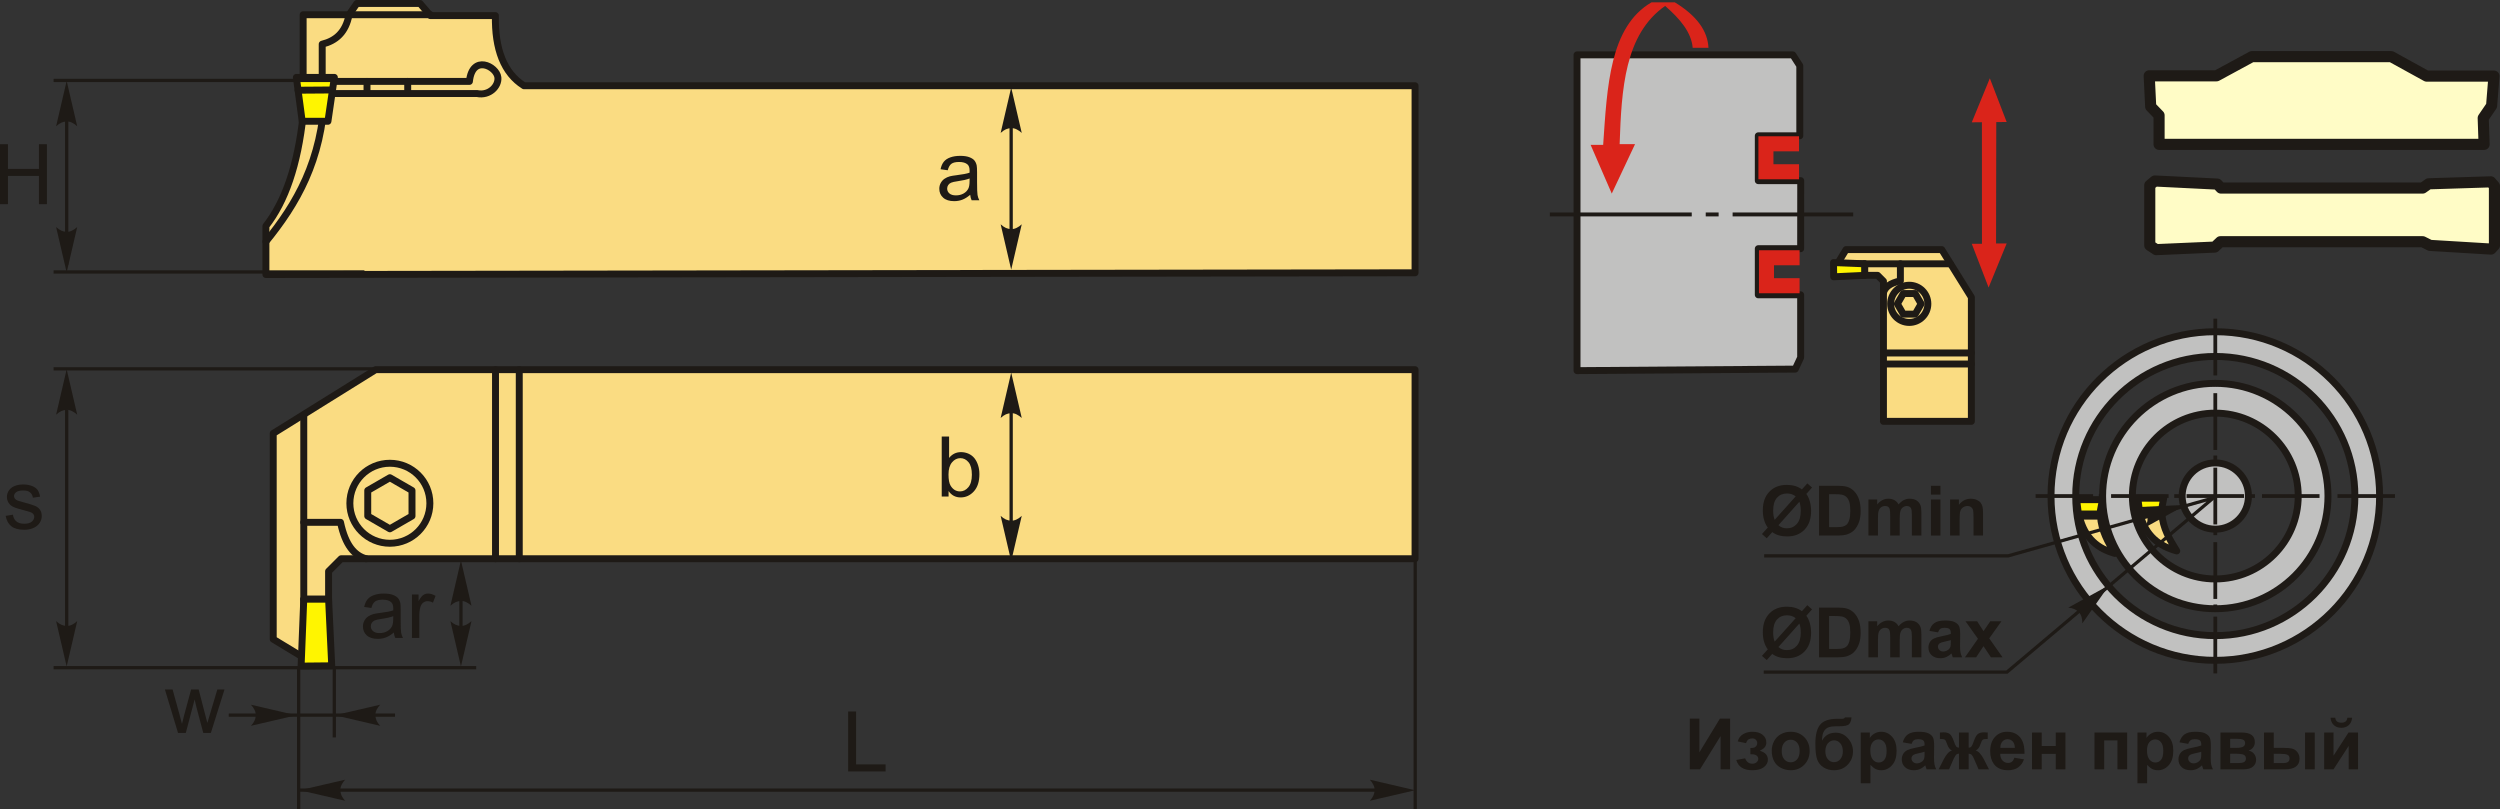
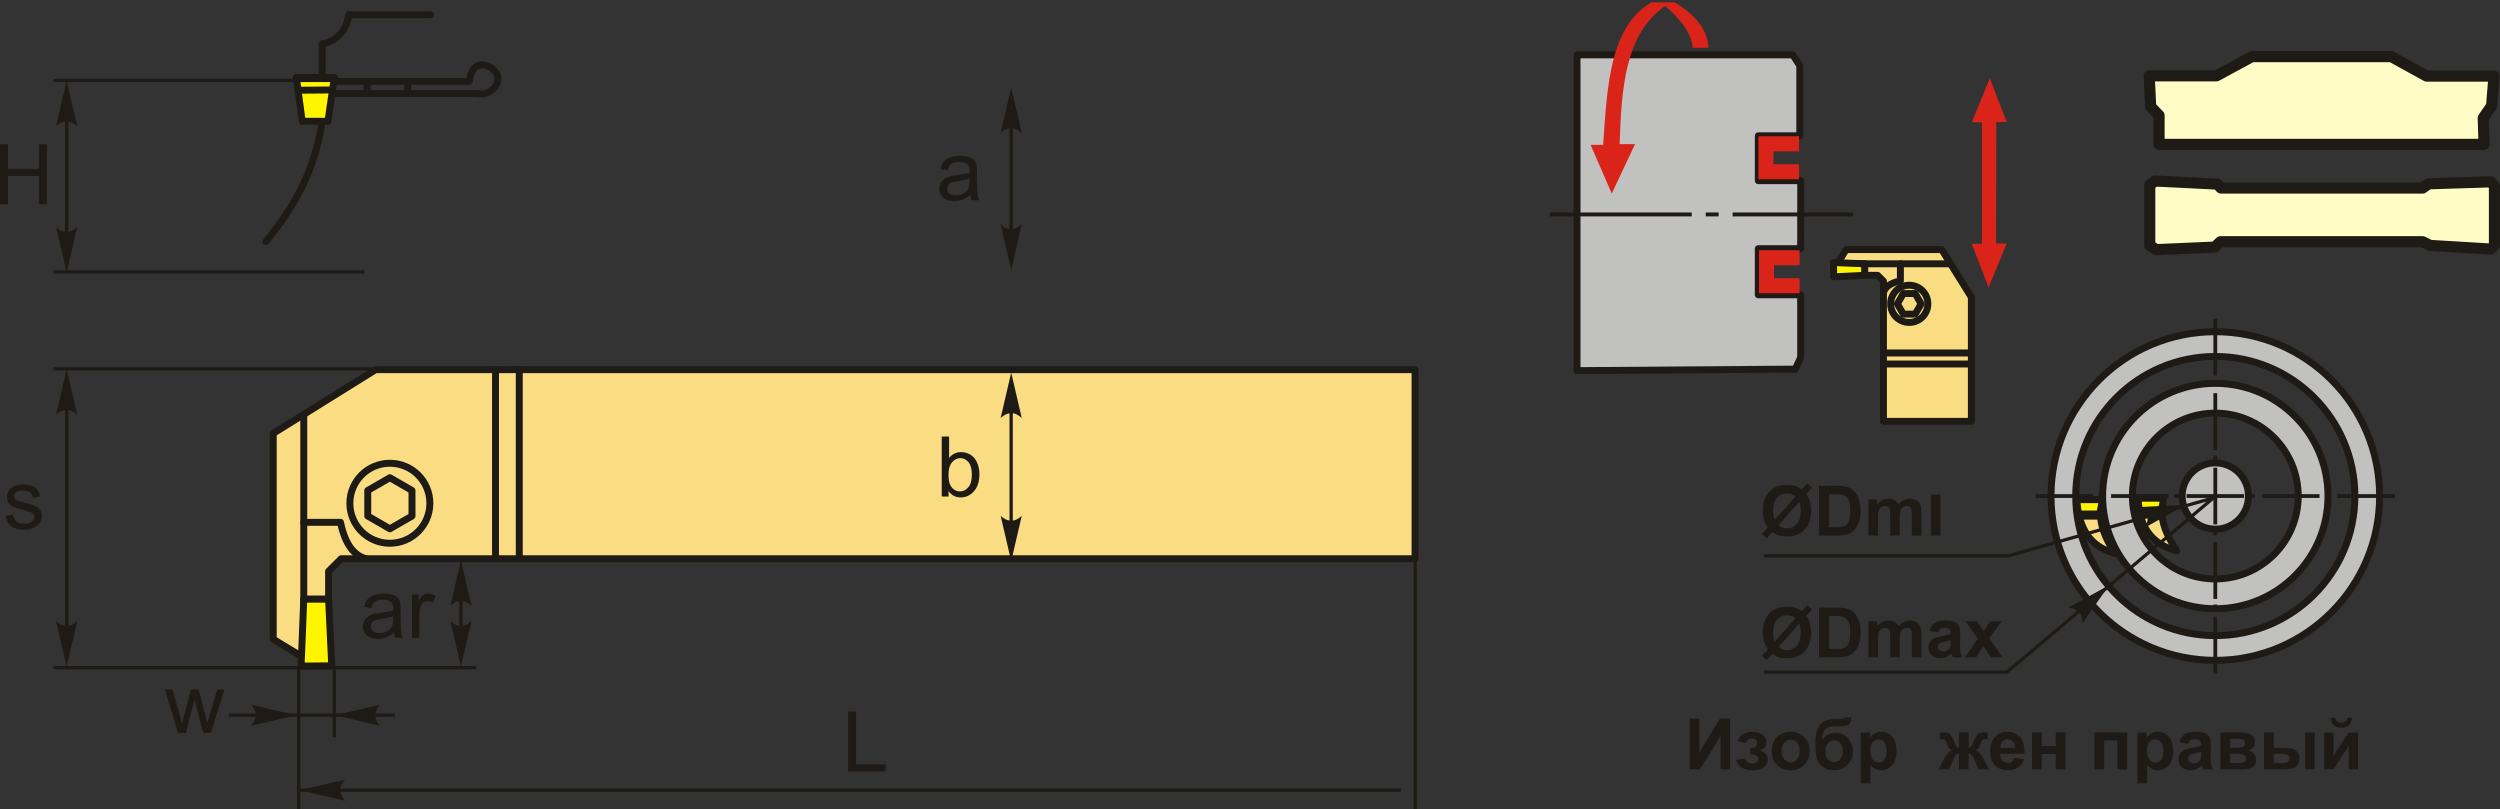
<svg xmlns="http://www.w3.org/2000/svg" width="1770.45" height="572.96" clip-rule="evenodd" fill-rule="evenodd" version="1.1" xml:space="preserve">
  <rect width="100%" height="100%" fill="#333333" stroke="none" />
  <defs>
    <style type="text/css">
   
    .str1 {stroke:#1E1A16;stroke-width:2.33;stroke-miterlimit:22.926}
    .str2 {stroke:#1E1A16;stroke-width:7.87;stroke-linecap:round;stroke-linejoin:round;stroke-miterlimit:22.926}
    .str0 {stroke:#1E1A16;stroke-width:4.92;stroke-linecap:round;stroke-linejoin:round;stroke-miterlimit:22.926}
    .fil1 {fill:none}
    .fil5 {fill:#C1C1C0}
    .fil7 {fill:#1E1A16}
    .fil9 {fill:#FFFCC6}
    .fil2 {fill:#FFF500}
    .fil0 {fill:#FADC82}
    .fil6 {fill:#DA241A}
    .fil3 {fill:#1E1A16;fill-rule:nonzero}
    .fil4 {fill:#1E1A16;fill-rule:nonzero}
    .fil8 {fill:#DA241A;fill-rule:nonzero}
   
  </style>
  </defs>
  <g class="layer">
    <title>Layer 1</title>
    <g id="Layer_x0020_1">
      <g id="_2263159770240">
        <polygon class="fil0 str0" id="svg_10" points="232.7,426.78 217.91,467.47 193.49,452.67 193.49,306.93 265.99,261.8 1002.11,261.8 1002.11,395.7 241.58,395.7 232.7,404.58 " />
        <line class="fil1 str0" id="svg_11" x1="367.73" x2="367.73" y1="261.8" y2="395.7" />
        <line class="fil1 str0" id="svg_12" x1="350.91" x2="350.91" y1="395.7" y2="261.8" />
        <line class="fil1 str0" id="svg_13" x1="215.12" x2="215.12" y1="465.78" y2="293.84" />
        <line class="fil1 str0" id="svg_14" x1="215.12" x2="232.7" y1="424.35" y2="424.35" />
        <path class="fil1 str0" d="m215.12,369.9c8.67,0 17.34,0 26.01,0c3.45,16.37 9.96,23.6 18.15,25.8" id="svg_15" />
        <circle class="fil0 str0" cx="276.1" cy="356.4" id="svg_16" r="28.33" />
        <polygon class="fil0 str0" id="svg_17" points="276.1,338.3 283.93,342.83 291.77,347.35 291.77,356.4 291.77,365.45 283.93,369.97 276.1,374.5 268.26,369.97 260.43,365.45 260.43,356.4 260.43,347.35 268.26,342.83 " />
        <polygon class="fil2 str0" id="svg_18" points="234.93,471.5 213.24,471.72 215.12,424.35 232.7,424.35 " />
      </g>
      <g id="_2263159772160">
-         <path class="fil0 str0" d="m1002.11,193.18l-813.8,1.23l0,-34.34c13.6,-17.36 22.59,-43.15 26.37,-78.5l0,-71.14l32.51,0l5.52,-7.97l44.76,0l7.36,8.59l46,0c-0.44,23.74 5.96,40.65 20.24,49.67l631.04,0l0,132.46z" id="svg_19" />
        <line class="fil1 str0" id="svg_20" x1="247.19" x2="304.83" y1="10.43" y2="10.43" />
        <path class="fil1 str0" d="m247.19,10.43c-2.35,12.54 -9.4,18.49 -19.01,20.85l0,26.37l104.25,0c2.08,-19.5 19.29,-10.63 20.17,-2.81c0.68,6.02 -5.91,13.2 -14.77,11.4l-107.81,0c-1.99,47.75 -20.06,78.23 -41.71,104.87" id="svg_21" />
        <line class="fil1 str0" id="svg_22" x1="259.91" x2="259.91" y1="57.65" y2="66.24" />
        <line class="fil1 str0" id="svg_23" x1="288.73" x2="288.73" y1="57.65" y2="66.24" />
        <polygon class="fil2 str0" id="svg_24" points="236.79,54.8 232.24,85.89 214.01,85.89 209.87,54.8 " />
        <line class="fil1 str0" id="svg_25" x1="211.08" x2="235.48" y1="63.89" y2="63.71" />
      </g>
      <polygon class="fil3" id="svg_26" points="0,144.59 0,102.12 5.63,102.12 5.63,119.62 27.58,119.62 27.58,102.12 33.22,102.12 33.22,144.59 27.58,144.59 27.58,124.6 5.63,124.6 5.63,144.59 " />
      <line class="fil1 str1" id="svg_27" x1="235.11" x2="37.95" y1="56.96" y2="56.96" />
      <line class="fil1 str1" id="svg_28" x1="258.09" x2="37.95" y1="192.6" y2="192.6" />
      <line class="fil1 str1" id="svg_29" x1="47.22" x2="47.22" y1="79.64" y2="187.54" />
      <path class="fil4" d="m47.21,57.29l7.47,32.14c-2.31,-2.1 -4.87,-3.51 -7.46,-3.4c-2.76,0.12 -4.85,1 -7.49,3.4l7.48,-32.14z" id="стрелка.cdr" />
      <path class="fil4" d="m47.21,192.91l7.47,-32.14c-2.31,2.1 -4.87,3.51 -7.46,3.4c-2.76,-0.11 -4.85,-0.99 -7.49,-3.4l7.48,32.14z" id="стрелка.cdr_0" />
      <path class="fil3" d="m687.08,137.95c-1.94,1.65 -3.81,2.8 -5.6,3.48c-1.79,0.69 -3.71,1.02 -5.76,1.02c-3.38,0 -5.98,-0.82 -7.8,-2.47c-1.82,-1.64 -2.73,-3.74 -2.73,-6.3c0,-1.51 0.35,-2.88 1.03,-4.13c0.69,-1.24 1.59,-2.23 2.7,-2.98c1.11,-0.75 2.36,-1.33 3.75,-1.71c1.03,-0.27 2.58,-0.53 4.65,-0.78c4.21,-0.5 7.32,-1.1 9.31,-1.79c0.02,-0.71 0.03,-1.17 0.03,-1.36c0,-2.11 -0.49,-3.6 -1.48,-4.47c-1.34,-1.18 -3.32,-1.76 -5.95,-1.76c-2.46,0 -4.28,0.43 -5.45,1.29c-1.18,0.86 -2.04,2.38 -2.6,4.58l-5.1,-0.71c0.46,-2.19 1.22,-3.96 2.29,-5.3c1.07,-1.35 2.61,-2.38 4.63,-3.11c2.01,-0.72 4.35,-1.08 7,-1.08c2.63,0 4.77,0.3 6.42,0.93c1.64,0.62 2.86,1.39 3.63,2.33c0.77,0.94 1.32,2.12 1.63,3.56c0.17,0.89 0.26,2.49 0.26,4.79l0,6.92c0,4.84 0.11,7.89 0.33,9.18c0.2,1.3 0.64,2.54 1.27,3.72l-5.46,0c-0.52,-1.1 -0.86,-2.38 -1,-3.85zm-0.42,-11.57c-1.9,0.77 -4.74,1.42 -8.54,1.96c-2.16,0.3 -3.68,0.65 -4.57,1.04c-0.89,0.38 -1.57,0.94 -2.05,1.68c-0.49,0.74 -0.74,1.56 -0.74,2.47c0,1.37 0.53,2.53 1.59,3.45c1.05,0.92 2.6,1.38 4.62,1.38c2.01,0 3.8,-0.43 5.37,-1.31c1.56,-0.87 2.72,-2.07 3.45,-3.58c0.56,-1.18 0.84,-2.91 0.84,-5.19l0.03,-1.9z" id="svg_30" />
      <line class="fil1 str1" id="svg_31" x1="716.08" x2="716.08" y1="78.07" y2="183.79" />
      <path class="fil4" d="m716.11,62l7.47,32.14c-2.31,-2.1 -4.87,-3.51 -7.46,-3.4c-2.76,0.11 -4.84,0.99 -7.48,3.4l7.47,-32.14z" id="стрелка.cdr_1" />
      <path class="fil4" d="m716.11,190.98l7.47,-32.14c-2.31,2.1 -4.87,3.51 -7.46,3.41c-2.76,-0.12 -4.84,-1 -7.48,-3.41l7.47,32.14z" id="стрелка.cdr_2" />
      <path class="fil3" d="m671.77,351.62l-4.86,0l0,-42.47l5.22,0l0,15.15c2.2,-2.74 5.01,-4.12 8.43,-4.12c1.89,0 3.69,0.38 5.38,1.14c1.69,0.76 3.07,1.84 4.17,3.21c1.09,1.39 1.95,3.05 2.56,4.99c0.62,1.94 0.93,4.03 0.93,6.24c0,5.26 -1.3,9.33 -3.9,12.2c-2.61,2.88 -5.74,4.31 -9.39,4.31c-3.62,0 -6.47,-1.51 -8.54,-4.53l0,3.88zm-0.06,-15.62c0,3.68 0.51,6.34 1.51,7.98c1.64,2.67 3.85,4.02 6.65,4.02c2.28,0 4.25,-0.99 5.9,-2.97c1.66,-1.97 2.49,-4.92 2.49,-8.83c0,-4.02 -0.79,-6.97 -2.38,-8.88c-1.59,-1.91 -3.52,-2.87 -5.77,-2.87c-2.29,0 -4.25,0.99 -5.91,2.97c-1.66,1.97 -2.49,4.83 -2.49,8.58z" id="svg_32" />
      <line class="fil1 str1" id="svg_33" x1="716.08" x2="716.08" y1="277.24" y2="371.32" />
      <path class="fil4" d="m716.11,263.86l7.47,32.14c-2.31,-2.1 -4.87,-3.51 -7.46,-3.4c-2.76,0.11 -4.84,0.99 -7.48,3.4l7.47,-32.14z" id="стрелка.cdr_3" />
      <path class="fil4" d="m716.11,397.46l7.47,-32.14c-2.31,2.11 -4.87,3.51 -7.46,3.41c-2.76,-0.12 -4.84,-1 -7.48,-3.41l7.47,32.14z" id="стрелка.cdr_4" />
      <path class="fil3" d="m4.01,365.32l5.16,-0.83c0.29,2.07 1.1,3.65 2.42,4.75c1.33,1.1 3.19,1.66 5.56,1.66c2.4,0 4.18,-0.49 5.35,-1.47c1.15,-0.97 1.74,-2.11 1.74,-3.43c0,-1.17 -0.53,-2.1 -1.57,-2.77c-0.73,-0.47 -2.51,-1.05 -5.33,-1.77c-3.82,-0.96 -6.46,-1.79 -7.94,-2.5c-1.47,-0.71 -2.59,-1.68 -3.35,-2.92c-0.76,-1.24 -1.15,-2.61 -1.15,-4.11c0,-1.38 0.32,-2.64 0.94,-3.81c0.63,-1.17 1.48,-2.14 2.56,-2.91c0.81,-0.59 1.92,-1.09 3.31,-1.51c1.4,-0.41 2.9,-0.62 4.5,-0.62c2.41,0 4.53,0.34 6.34,1.05c1.83,0.69 3.18,1.64 4.05,2.82c0.86,1.2 1.46,2.79 1.79,4.79l-5.1,0.71c-0.23,-1.6 -0.9,-2.86 -2.01,-3.76c-1.11,-0.9 -2.67,-1.34 -4.7,-1.34c-2.38,0 -4.09,0.39 -5.11,1.19c-1.01,0.79 -1.53,1.72 -1.53,2.77c0,0.68 0.21,1.29 0.63,1.83c0.43,0.56 1.09,1.02 2,1.39c0.53,0.19 2.05,0.64 4.6,1.33c3.67,0.98 6.25,1.79 7.71,2.41c1.46,0.62 2.61,1.54 3.44,2.73c0.84,1.2 1.25,2.68 1.25,4.46c0,1.73 -0.5,3.36 -1.52,4.89c-1.02,1.53 -2.48,2.72 -4.39,3.56c-1.92,0.84 -4.08,1.26 -6.49,1.26c-4,0 -7.05,-0.83 -9.15,-2.49c-2.09,-1.66 -3.43,-4.11 -4.01,-7.36z" id="svg_34" />
      <line class="fil1 str1" id="svg_35" x1="421.47" x2="37.95" y1="261.21" y2="261.21" />
      <line class="fil1 str1" id="svg_36" x1="337.25" x2="37.95" y1="472.84" y2="472.84" />
      <line class="fil1 str1" id="svg_37" x1="47.22" x2="47.22" y1="290.06" y2="456.59" />
      <path class="fil4" d="m47.21,261.54l7.47,32.14c-2.31,-2.1 -4.87,-3.51 -7.46,-3.4c-2.76,0.11 -4.85,1 -7.49,3.4l7.48,-32.14z" id="стрелка.cdr_5" />
      <path class="fil4" d="m47.21,471.99l7.47,-32.14c-2.31,2.11 -4.87,3.51 -7.46,3.41c-2.76,-0.12 -4.85,-1 -7.49,-3.41l7.48,32.14z" id="стрелка.cdr_6" />
      <line class="fil1 str1" id="svg_38" x1="211.49" x2="211.49" y1="472.5" y2="572.96" />
      <line class="fil1 str1" id="svg_39" x1="1002.23" x2="1002.23" y1="347.04" y2="572.96" />
      <line class="fil1 str1" id="svg_40" x1="210.84" x2="992.26" y1="559.54" y2="559.54" />
      <path class="fil4" d="m212.3,559.63l32.14,-7.48c-2.1,2.31 -3.51,4.88 -3.4,7.47c0.12,2.76 1,4.84 3.4,7.48l-32.14,-7.47z" id="стрелка.cdr_7" />
-       <path class="fil4" d="m1002.19,559.63l-32.14,-7.48c2.11,2.31 3.51,4.88 3.41,7.47c-0.12,2.76 -1,4.84 -3.41,7.48l32.14,-7.47z" id="стрелка.cdr_8" />
      <polygon class="fil3" id="svg_41" points="600.63,546.31 600.63,503.85 606.27,503.85 606.27,541.33 627.15,541.33 627.15,546.31 " />
      <polygon class="fil3" id="svg_42" points="1196.69,508.89 1203.47,508.89 1203.47,532.81 1218.02,508.89 1225.24,508.89 1225.24,544.82 1218.47,544.82 1218.47,521.28 1203.92,544.82 1196.69,544.82 " />
      <path class="fil3" d="m1239.59,534.18l0,-4.47c1.19,0 2.06,-0.07 2.61,-0.23c0.53,-0.16 1.04,-0.54 1.53,-1.14c0.48,-0.6 0.72,-1.29 0.72,-2.06c0,-0.82 -0.3,-1.59 -0.89,-2.29c-0.59,-0.7 -1.49,-1.05 -2.68,-1.05c-0.91,0 -1.73,0.19 -2.45,0.59c-0.72,0.38 -1.37,1.31 -1.95,2.77l-5.83,-1.25c0.59,-2.28 1.85,-3.98 3.78,-5.12c1.92,-1.14 4.12,-1.71 6.58,-1.71c3.14,0 5.56,0.72 7.28,2.17c1.73,1.44 2.59,3.24 2.59,5.43c0,1.36 -0.37,2.48 -1.12,3.37c-0.74,0.9 -1.91,1.73 -3.52,2.5c1.93,0.52 3.37,1.32 4.31,2.38c0.95,1.06 1.43,2.38 1.43,3.97c0,2.03 -0.94,3.77 -2.83,5.24c-1.89,1.46 -4.62,2.19 -8.18,2.19c-6.19,0 -9.98,-2.43 -11.37,-7.28l6.27,-1.15c1.02,2.54 2.69,3.81 5.02,3.81c1.3,0 2.33,-0.34 3.1,-1.02c0.78,-0.67 1.17,-1.47 1.17,-2.39c0,-1.01 -0.4,-1.81 -1.22,-2.39c-0.81,-0.58 -1.87,-0.87 -3.17,-0.87l-1.18,0z" id="1" />
      <path class="fil3" d="m1254.7,531.48c0,-2.29 0.56,-4.51 1.69,-6.65c1.13,-2.15 2.73,-3.78 4.79,-4.91c2.07,-1.13 4.37,-1.7 6.92,-1.7c3.94,0 7.16,1.28 9.67,3.84c2.52,2.57 3.77,5.8 3.77,9.71c0,3.95 -1.27,7.22 -3.8,9.81c-2.54,2.59 -5.74,3.89 -9.59,3.89c-2.39,0 -4.66,-0.54 -6.83,-1.62c-2.15,-1.08 -3.8,-2.66 -4.93,-4.75c-1.13,-2.09 -1.69,-4.63 -1.69,-7.62zm7.07,0.37c0,2.58 0.61,4.56 1.84,5.93c1.23,1.38 2.73,2.07 4.53,2.07c1.79,0 3.29,-0.69 4.51,-2.07c1.21,-1.37 1.82,-3.37 1.82,-5.98c0,-2.56 -0.61,-4.52 -1.82,-5.89c-1.22,-1.38 -2.72,-2.07 -4.51,-2.07c-1.8,0 -3.3,0.69 -4.53,2.07c-1.23,1.37 -1.84,3.35 -1.84,5.94z" id="2" />
      <path class="fil3" d="m1306.53,508.04l4.66,0c-0.15,2.06 -0.69,3.63 -1.63,4.7c-0.94,1.06 -3.26,1.59 -6.96,1.59c-0.43,0 -0.87,0 -1.32,-0.02l-0.88,0c-2.2,0 -3.98,0.24 -5.35,0.73c-1.37,0.47 -2.5,1.41 -3.37,2.8c-0.88,1.4 -1.33,3.64 -1.36,6.72c1.01,-1.9 2.32,-3.33 3.94,-4.27c1.6,-0.95 3.53,-1.42 5.74,-1.42c3.42,0 6.32,1.33 8.69,4c2.37,2.66 3.56,5.75 3.56,9.25c0,3.66 -1.25,6.79 -3.74,9.42c-2.5,2.62 -5.76,3.93 -9.78,3.93c-2.77,0 -5.19,-0.66 -7.29,-1.99c-2.09,-1.32 -3.59,-3.14 -4.49,-5.44c-0.9,-2.3 -1.35,-6.1 -1.35,-11.42c0,-6.26 1.16,-10.75 3.45,-13.48c2.31,-2.74 6.32,-4.1 12.05,-4.1l3.49,0c0.97,0 1.61,-0.33 1.94,-1zm-13.85,23.96c0,2.39 0.59,4.28 1.77,5.67c1.18,1.39 2.62,2.08 4.32,2.08c1.84,0 3.36,-0.72 4.54,-2.16c1.18,-1.44 1.76,-3.28 1.76,-5.56c0,-2.32 -0.59,-4.18 -1.79,-5.6c-1.2,-1.42 -2.68,-2.14 -4.43,-2.14c-1.71,0 -3.16,0.71 -4.37,2.1c-1.2,1.4 -1.8,3.27 -1.8,5.61z" id="3" />
      <path class="fil3" d="m1317.75,518.77l6.42,0l0,3.83c0.84,-1.31 1.96,-2.36 3.38,-3.17c1.42,-0.81 3,-1.21 4.73,-1.21c3.02,0 5.59,1.19 7.7,3.57c2.11,2.36 3.16,5.67 3.16,9.91c0,4.35 -1.06,7.73 -3.19,10.15c-2.12,2.42 -4.7,3.62 -7.72,3.62c-1.44,0 -2.75,-0.28 -3.92,-0.86c-1.16,-0.57 -2.4,-1.55 -3.69,-2.94l0,13.03l-6.87,0l0,-35.93zm6.77,12.62c0,2.94 0.58,5.11 1.74,6.51c1.16,1.4 2.57,2.1 4.23,2.1c1.59,0 2.92,-0.64 3.98,-1.93c1.07,-1.29 1.59,-3.4 1.59,-6.33c0,-2.75 -0.54,-4.78 -1.63,-6.11c-1.09,-1.33 -2.45,-1.99 -4.06,-1.99c-1.68,0 -3.08,0.65 -4.18,1.96c-1.11,1.3 -1.67,3.24 -1.67,5.79z" id="4" />
-       <path class="fil3" d="m1353.72,526.8l-6.22,-1.1c0.7,-2.54 1.91,-4.42 3.63,-5.65c1.71,-1.22 4.26,-1.83 7.64,-1.83c3.07,0 5.36,0.36 6.87,1.09c1.49,0.73 2.56,1.65 3.17,2.77c0.61,1.12 0.92,3.17 0.92,6.16l-0.1,8.03c0,2.28 0.1,3.97 0.32,5.06c0.22,1.09 0.63,2.25 1.23,3.49l-6.82,0c-0.18,-0.45 -0.4,-1.12 -0.66,-2.01c-0.11,-0.41 -0.2,-0.68 -0.25,-0.8c-1.17,1.15 -2.42,2.01 -3.76,2.59c-1.34,0.58 -2.76,0.87 -4.27,0.87c-2.67,0 -4.78,-0.73 -6.32,-2.18c-1.54,-1.45 -2.31,-3.29 -2.31,-5.51c0,-1.47 0.36,-2.78 1.06,-3.93c0.7,-1.15 1.68,-2.04 2.95,-2.65c1.26,-0.61 3.09,-1.14 5.47,-1.6c3.21,-0.61 5.44,-1.17 6.68,-1.69l0,-0.7c0,-1.34 -0.32,-2.29 -0.98,-2.87c-0.66,-0.56 -1.9,-0.85 -3.71,-0.85c-1.23,0 -2.18,0.24 -2.87,0.74c-0.69,0.48 -1.24,1.34 -1.67,2.57zm9.23,5.57c-0.88,0.3 -2.27,0.65 -4.19,1.06c-1.9,0.41 -3.16,0.81 -3.74,1.19c-0.9,0.65 -1.35,1.45 -1.35,2.43c0,0.97 0.36,1.8 1.08,2.5c0.72,0.7 1.63,1.05 2.74,1.05c1.24,0 2.43,-0.41 3.56,-1.22c0.82,-0.63 1.38,-1.38 1.63,-2.28c0.18,-0.59 0.27,-1.71 0.27,-3.35l0,-1.38z" id="5" />
      <path class="fil3" d="m1387.3,544.82l0,-11.09c-0.9,0.07 -1.53,0.27 -1.88,0.6c-0.35,0.33 -0.97,1.32 -1.85,2.97l-3.27,7.52l-7.4,0l3.67,-7.18c1.86,-3.58 3.79,-5.64 5.8,-6.15c-1.5,-0.58 -2.64,-2.06 -3.44,-4.46c-0.61,-1.79 -1.15,-2.86 -1.65,-3.21c-0.5,-0.35 -1.66,-0.53 -3.48,-0.53l0,-4.54c1.35,-0.08 2.3,-0.13 2.83,-0.13c1.52,0 2.81,0.34 3.89,1.01c1.08,0.67 2.09,2.35 3.04,5.02c0.73,2.08 1.32,3.39 1.76,3.94c0.44,0.55 1.1,0.84 1.98,0.87l0,-10.69l6.87,0l0,10.69c0.88,0 1.55,-0.28 1.99,-0.86c0.45,-0.57 1.04,-1.89 1.75,-3.95c0.94,-2.64 1.92,-4.3 2.98,-5c1.04,-0.68 2.4,-1.03 4.04,-1.03c0.47,0 1.38,0.05 2.74,0.13l0,4.54c-1.81,0 -2.96,0.18 -3.47,0.53c-0.5,0.35 -1.06,1.42 -1.66,3.21c-0.8,2.4 -1.95,3.88 -3.44,4.46c2,0.51 3.94,2.57 5.8,6.15l3.67,7.18l-7.4,0l-3.25,-7.52c-0.59,-1.34 -1.13,-2.25 -1.63,-2.74c-0.5,-0.49 -1.21,-0.76 -2.12,-0.83l0,11.09l-6.87,0z" id="6" />
      <path class="fil3" d="m1426.48,536.59l6.87,1.15c-0.88,2.52 -2.27,4.43 -4.17,5.76c-1.91,1.31 -4.29,1.97 -7.14,1.97c-4.53,0 -7.88,-1.48 -10.05,-4.44c-1.71,-2.38 -2.57,-5.37 -2.57,-8.99c0,-4.32 1.13,-7.7 3.38,-10.15c2.25,-2.45 5.1,-3.67 8.54,-3.67c3.87,0 6.92,1.28 9.16,3.84c2.23,2.56 3.3,6.48 3.2,11.77l-17.21,0c0.05,2.04 0.6,3.63 1.67,4.77c1.05,1.13 2.37,1.7 3.94,1.7c1.08,0 1.99,-0.29 2.71,-0.88c0.74,-0.58 1.29,-1.53 1.67,-2.83zm0.4,-6.98c-0.05,-2 -0.56,-3.52 -1.54,-4.55c-0.98,-1.05 -2.16,-1.57 -3.57,-1.57c-1.5,0 -2.73,0.55 -3.71,1.65c-0.98,1.1 -1.46,2.59 -1.44,4.47l10.26,0z" id="7" />
      <polygon class="fil3" id="8" points="1439.03,518.77 1445.91,518.77 1445.91,528.31 1455.84,528.31 1455.84,518.77 1462.71,518.77 1462.71,544.82 1455.84,544.82 1455.84,533.88 1445.91,533.88 1445.91,544.82 1439.03,544.82 " />
      <polygon class="fil3" id="9" points="1483.28,518.77 1506.41,518.77 1506.41,544.82 1499.54,544.82 1499.54,524.34 1490.15,524.34 1490.15,544.82 1483.28,544.82 " />
      <path class="fil3" d="m1513.69,518.77l6.42,0l0,3.83c0.84,-1.31 1.96,-2.36 3.38,-3.17c1.42,-0.81 3,-1.21 4.73,-1.21c3.02,0 5.59,1.19 7.7,3.57c2.11,2.36 3.16,5.67 3.16,9.91c0,4.35 -1.06,7.73 -3.19,10.15c-2.12,2.42 -4.7,3.62 -7.73,3.62c-1.43,0 -2.74,-0.28 -3.91,-0.86c-1.16,-0.57 -2.4,-1.55 -3.69,-2.94l0,13.03l-6.87,0l0,-35.93zm6.77,12.62c0,2.94 0.58,5.11 1.74,6.51c1.16,1.4 2.57,2.1 4.23,2.1c1.59,0 2.92,-0.64 3.98,-1.93c1.07,-1.29 1.59,-3.4 1.59,-6.33c0,-2.75 -0.54,-4.78 -1.64,-6.11c-1.08,-1.33 -2.44,-1.99 -4.05,-1.99c-1.68,0 -3.08,0.65 -4.18,1.96c-1.11,1.3 -1.67,3.24 -1.67,5.79z" id="10" />
      <path class="fil3" d="m1549.66,526.8l-6.22,-1.1c0.7,-2.54 1.91,-4.42 3.63,-5.65c1.71,-1.22 4.26,-1.83 7.64,-1.83c3.07,0 5.36,0.36 6.87,1.09c1.49,0.73 2.55,1.65 3.17,2.77c0.61,1.12 0.92,3.17 0.92,6.16l-0.1,8.03c0,2.28 0.1,3.97 0.32,5.06c0.22,1.09 0.63,2.25 1.23,3.49l-6.82,0c-0.18,-0.45 -0.41,-1.12 -0.66,-2.01c-0.11,-0.41 -0.2,-0.68 -0.25,-0.8c-1.17,1.15 -2.42,2.01 -3.76,2.59c-1.34,0.58 -2.76,0.87 -4.27,0.87c-2.67,0 -4.78,-0.73 -6.32,-2.18c-1.54,-1.45 -2.31,-3.29 -2.31,-5.51c0,-1.47 0.36,-2.78 1.06,-3.93c0.7,-1.15 1.68,-2.04 2.95,-2.65c1.26,-0.61 3.09,-1.14 5.47,-1.6c3.21,-0.61 5.44,-1.17 6.68,-1.69l0,-0.7c0,-1.34 -0.33,-2.29 -0.98,-2.87c-0.66,-0.56 -1.9,-0.85 -3.71,-0.85c-1.23,0 -2.18,0.24 -2.87,0.74c-0.69,0.48 -1.25,1.34 -1.67,2.57zm9.23,5.57c-0.88,0.3 -2.27,0.65 -4.19,1.06c-1.91,0.41 -3.16,0.81 -3.75,1.19c-0.89,0.65 -1.34,1.45 -1.34,2.43c0,0.97 0.36,1.8 1.08,2.5c0.72,0.7 1.63,1.05 2.74,1.05c1.24,0 2.43,-0.41 3.55,-1.22c0.83,-0.63 1.38,-1.38 1.64,-2.28c0.18,-0.59 0.27,-1.71 0.27,-3.35l0,-1.38z" id="11" />
      <path class="fil3" d="m1572.5,518.77l15.08,0c3.1,0 5.41,0.57 6.95,1.69c1.54,1.13 2.3,2.84 2.3,5.11c0,1.46 -0.41,2.73 -1.26,3.81c-0.83,1.08 -1.9,1.8 -3.17,2.16c1.79,0.44 3.13,1.26 4.02,2.47c0.87,1.22 1.32,2.54 1.32,3.98c0,2.02 -0.75,3.67 -2.23,4.93c-1.49,1.26 -3.69,1.9 -6.6,1.9l-16.41,0l0,-26.05zm6.87,10.84l4.47,0c2.16,0 3.71,-0.26 4.67,-0.81c0.96,-0.54 1.45,-1.39 1.45,-2.56c0,-1.1 -0.45,-1.88 -1.35,-2.35c-0.89,-0.46 -2.48,-0.7 -4.77,-0.7l-4.47,0l0,6.42zm0,10.79l5.47,0c1.97,0 3.41,-0.23 4.32,-0.71c0.9,-0.48 1.35,-1.32 1.35,-2.55c0,-1.28 -0.52,-2.16 -1.55,-2.63c-1.03,-0.49 -3.05,-0.73 -6.04,-0.73l-3.55,0l0,6.62z" id="12" />
      <path class="fil3" d="m1603.34,518.77l6.88,0l0,10.84l6.92,0c2.72,0 4.79,0.2 6.22,0.58c1.43,0.38 2.64,1.22 3.63,2.51c1,1.29 1.49,2.81 1.49,4.55c0,2.52 -0.87,4.41 -2.6,5.67c-1.73,1.26 -4.33,1.9 -7.8,1.9l-14.74,0l0,-26.05zm6.88,21.63l6.42,0c1.66,0 2.88,-0.26 3.64,-0.78c0.75,-0.51 1.12,-1.36 1.12,-2.53c0,-1.25 -0.48,-2.11 -1.46,-2.57c-0.98,-0.46 -2.73,-0.69 -5.25,-0.69l-4.47,0l0,6.57zm22.17,-21.63l6.88,0l0,26.05l-6.88,0l0,-26.05z" id="13" />
      <path class="fil3" d="m1645.94,518.77l6.62,0l0,16.37l10.59,-16.37l6.78,0l0,26.05l-6.63,0l0,-16.6l-10.74,16.6l-6.62,0l0,-26.05zm16.41,-10.48l3.36,0c-0.19,2.21 -0.98,3.96 -2.34,5.22c-1.36,1.27 -3.13,1.9 -5.29,1.9c-2.18,0 -3.94,-0.63 -5.31,-1.9c-1.36,-1.26 -2.15,-3.01 -2.34,-5.22l3.36,0c0.12,1.15 0.52,2.03 1.23,2.62c0.7,0.6 1.72,0.89 3.06,0.89c1.33,0 2.35,-0.29 3.05,-0.89c0.7,-0.59 1.1,-1.47 1.22,-2.62z" id="14" />
      <path class="fil3" d="m278.91,447.92c-1.94,1.65 -3.8,2.81 -5.59,3.49c-1.79,0.68 -3.71,1.02 -5.77,1.02c-3.38,0 -5.98,-0.82 -7.8,-2.47c-1.82,-1.64 -2.72,-3.75 -2.72,-6.31c0,-1.5 0.34,-2.87 1.02,-4.12c0.69,-1.25 1.59,-2.23 2.7,-2.99c1.12,-0.75 2.36,-1.32 3.76,-1.71c1.03,-0.26 2.58,-0.52 4.64,-0.78c4.21,-0.49 7.33,-1.09 9.32,-1.79c0.02,-0.71 0.03,-1.16 0.03,-1.35c0,-2.12 -0.5,-3.61 -1.49,-4.48c-1.33,-1.18 -3.32,-1.76 -5.95,-1.76c-2.46,0 -4.28,0.44 -5.44,1.3c-1.18,0.86 -2.04,2.38 -2.61,4.57l-5.1,-0.71c0.47,-2.18 1.23,-3.95 2.3,-5.3c1.07,-1.34 2.61,-2.37 4.62,-3.1c2.01,-0.72 4.35,-1.09 7,-1.09c2.63,0 4.78,0.31 6.43,0.93c1.64,0.62 2.85,1.4 3.63,2.33c0.77,0.94 1.31,2.13 1.63,3.56c0.16,0.89 0.25,2.49 0.25,4.8l0,6.92c0,4.83 0.11,7.89 0.33,9.18c0.21,1.3 0.64,2.53 1.28,3.72l-5.46,0c-0.52,-1.1 -0.86,-2.38 -1.01,-3.86zm-0.41,-11.56c-1.9,0.77 -4.75,1.42 -8.54,1.95c-2.16,0.31 -3.68,0.66 -4.57,1.04c-0.89,0.39 -1.57,0.95 -2.06,1.68c-0.48,0.74 -0.73,1.56 -0.73,2.47c0,1.38 0.52,2.53 1.58,3.45c1.06,0.92 2.6,1.39 4.63,1.39c2,0 3.79,-0.44 5.37,-1.32c1.56,-0.87 2.71,-2.06 3.45,-3.58c0.56,-1.17 0.84,-2.9 0.84,-5.19l0.03,-1.89z" id="svg_43" />
      <path class="fil3" d="m291.73,451.78l0,-30.78l4.69,0l0,4.71c1.19,-2.19 2.3,-3.63 3.32,-4.32c1.02,-0.7 2.13,-1.05 3.35,-1.05c1.76,0 3.55,0.56 5.37,1.65l-1.86,4.82c-1.27,-0.71 -2.53,-1.07 -3.8,-1.07c-1.13,0 -2.15,0.35 -3.05,1.03c-0.9,0.68 -1.54,1.63 -1.93,2.84c-0.58,1.85 -0.87,3.88 -0.87,6.08l0,16.09l-5.22,0z" id="svg_1" />
      <path class="fil3" d="m126.07,519.04l-9.3,-30.79l5.45,0l4.91,17.77l1.74,6.61c0.07,-0.33 0.61,-2.44 1.6,-6.35l4.87,-18.03l5.35,0l4.63,17.87l1.52,5.87l1.77,-5.94l5.31,-17.8l5.07,0l-9.65,30.79l-5.4,0l-4.88,-18.42l-1.24,-5.27l-6.23,23.69l-5.52,0z" id="svg_44" />
      <line class="fil1 str1" id="svg_45" x1="162" x2="279.74" y1="506.45" y2="506.45" />
      <path class="fil4" d="m237.1,506.53l32.13,-7.47c-2.1,2.31 -3.5,4.87 -3.4,7.46c0.12,2.76 1,4.84 3.4,7.48l-32.13,-7.47z" id="стрелка.cdr_9" />
      <path class="fil4" d="m209.85,506.53l-32.14,-7.47c2.1,2.31 3.51,4.87 3.41,7.46c-0.12,2.76 -1,4.84 -3.41,7.48l32.14,-7.47z" id="стрелка.cdr_10" />
      <polygon class="fil5 str0" id="svg_46" points="1271.36,261.39 1116.81,262.48 1116.81,38.87 1269.66,38.87 1274.58,46.52 1274.58,96.18 1245.19,96.18 1245.19,127.93 1275.24,127.93 1275.19,176.11 1245.19,176.11 1245.19,208.78 1275.19,208.78 1275.19,253.19 " />
      <path class="fil6" d="m1141.42,137.09c-4.99,-11.5 -9.98,-22.99 -14.97,-34.49c2.96,0 5.92,0 8.88,0c2.85,-41.34 4.55,-83.7 34.24,-100.95c5.5,0 10.99,0 16.49,0c15.42,9.38 23.29,20.13 23.84,32.21c-3.72,0 -7.44,0 -11.16,0c-0.96,-11.08 -9.1,-20.62 -19.53,-29.67c-28.63,20.1 -30.89,58.68 -32.21,97.9c3.63,0 7.27,0 10.9,0l-16.48,35z" id="svg_47" />
      <path class="fil7" d="m1227,150.47l85.41,0l0,2.78l-85.41,0l0,-2.78zm-9.91,0l-9.13,0l0,2.78l9.13,0l0,-2.78zm-119.54,0l100.51,0l0,2.78l-100.51,0l0,-2.78z" id="ось.cdr" />
      <polygon class="fil6" id="svg_48" points="1256.31,187.87 1274.43,187.87 1274.43,177.22 1245.66,177.22 1245.66,207.67 1274.43,207.67 1274.43,197.01 1256.31,197.01 " />
      <polygon class="fil6" id="svg_49" points="1255.92,107.17 1274.04,107.17 1274.04,96.51 1245.27,96.51 1245.27,126.96 1274.04,126.96 1274.04,116.31 1255.92,116.31 " />
      <g id="_2263159789184">
        <polygon class="fil8" id="svg_50" points="1413.57,172.42 1421.08,172.42 1408.29,203.61 1396.37,172.66 1403.58,172.66 1403.55,77.3 1413.74,77.3 " />
        <polygon class="fil8" id="svg_51" points="1396.37,86.63 1409.16,55.44 1421.08,86.39 " />
      </g>
      <polygon class="fil9 str2" id="svg_52" points="1758.56,83.58 1759.2,102.23 1529.01,102.23 1529.01,81.67 1523.08,75.52 1522.02,53.69 1569.71,53.69 1594.72,40.12 1693.49,40.12 1718.5,53.9 1766.19,53.9 1764.5,74.89 " />
      <polygon class="fil9 str2" id="svg_53" points="1522.42,173.78 1522.42,131.17 1526.02,128.17 1570.24,130.37 1572.84,133.17 1715.69,133.17 1719.89,130.17 1763.91,128.77 1766.51,131.77 1766.51,173.78 1764.11,176.39 1720.89,173.78 1715.69,171.18 1572.44,171.18 1568.44,174.98 1527.02,176.79 " />
      <g id="_2263159791552" transform="matrix(1 0 0 1 0 0)">
        <polygon class="fil0 str0" id="svg_54" points="1319.368,194.995 1300.45,188.116 1307.329,176.763 1375.1,176.763 1396.08,210.473 1396.08,298.39 1333.818,298.39 1333.818,199.12 1329.686,194.995 " />
        <line class="fil1 str0" id="svg_55" x1="1396.08" x2="1333.82" y1="257.79" y2="257.79" />
        <line class="fil1 str0" id="svg_56" x1="1333.82" x2="1396.08" y1="249.96" y2="249.96" />
        <line class="fil1 str0" id="svg_57" x1="1301.23" x2="1381.18" y1="186.82" y2="186.82" />
        <line class="fil1 str0" id="svg_58" x1="1320.5" x2="1320.5" y1="186.82" y2="195" />
        <path class="fil1 str0" d="m1345.82,186.82c0,4.03 0,8.06 0,12.09c-7.62,1.61 -10.98,4.63 -12,8.44" id="svg_59" />
        <path class="fil0 str0" d="m1365.27,215.17c0,7.28 -5.9,13.18 -13.17,13.18c-7.28,0 -13.18,-5.9 -13.18,-13.18c0,-7.27 5.9,-13.17 13.18,-13.17c7.27,0 13.17,5.9 13.17,13.17z" id="svg_60" />
        <polygon class="fil0 str0" id="svg_61" points="1360.508,215.171 1358.401,218.819 1356.302,222.46 1352.096,222.46 1347.889,222.46 1345.782,218.819 1343.675,215.171 1345.782,211.53 1347.889,207.882 1352.096,207.882 1356.302,207.882 1358.401,211.53 " />
        <polygon class="fil2 str0" id="svg_62" points="1298.574,196.03 1298.47,185.942 1320.5,186.821 1320.5,194.995 " />
      </g>
      <line class="fil1 str1" id="svg_63" x1="326.45" x2="326.45" y1="416.73" y2="456.59" />
      <path class="fil4" d="m326.43,471.99l7.48,-32.14c-2.31,2.11 -4.88,3.51 -7.47,3.41c-2.76,-0.12 -4.84,-1 -7.48,-3.41l7.47,32.14z" id="стрелка.cdr_11" />
      <path class="fil4" d="m326.43,396.87l7.48,32.14c-2.31,-2.1 -4.88,-3.51 -7.47,-3.41c-2.76,0.12 -4.84,1 -7.48,3.41l7.47,-32.14z" id="стрелка.cdr_12" />
      <line class="fil1 str1" id="svg_64" x1="236.74" x2="236.74" y1="472.5" y2="522.23" />
      <g id="_2263159795840">
        <g id="svg_65">
          <path class="fil5 str0" d="m1568.83,234.93c64.26,0 116.36,52.09 116.36,116.36c0,64.26 -52.1,116.35 -116.36,116.35c-64.26,0 -116.35,-52.09 -116.35,-116.35c0,-64.27 52.09,-116.36 116.35,-116.36zm0,17.5c54.59,0 98.85,44.26 98.85,98.86c0,54.59 -44.26,98.85 -98.85,98.85c-54.59,0 -98.85,-44.26 -98.85,-98.85c0,-54.6 44.26,-98.86 98.85,-98.86zm0,19.05c44.07,0 79.8,35.73 79.8,79.81c0,44.07 -35.73,79.8 -79.8,79.8c-44.07,0 -79.8,-35.73 -79.8,-79.8c0,-44.08 35.73,-79.81 79.8,-79.81zm0,21.09c32.43,0 58.72,26.29 58.72,58.72c0,32.42 -26.29,58.71 -58.72,58.71c-32.43,0 -58.72,-26.29 -58.72,-58.71c0,-32.43 26.29,-58.72 58.72,-58.72zm0,35.24c12.97,0 23.48,10.51 23.48,23.48c0,12.96 -10.51,23.47 -23.48,23.47c-12.97,0 -23.48,-10.51 -23.48,-23.47c0,-12.97 10.51,-23.48 23.48,-23.48z" id="svg_66" transform="matrix(1 0 0 1 0 0)" />
          <polygon class="fil2 str0" id="svg_67" points="1470.61,353.83 1488.93,353.83 1487.01,364.02 1471.89,364.02 " transform="matrix(1 0 0 1 0 0)" />
          <path class="fil0 str0" d="m1472.51,365.52c5,0 10.01,0 15.01,0c0.64,10.18 5.3,18.33 10.15,26.39c-11.8,-3.37 -21.3,-10.4 -25.16,-26.39z" id="svg_68" />
          <polygon class="fil2 str0" id="svg_69" points="1513.97,352.83 1532.29,352.83 1530.37,363.02 1515.25,363.02 " transform="matrix(1 0 0 1 0 0)" />
          <path class="fil0 str0" d="m1515.37,363.77c5.21,0 10.41,0 15.62,0c0.66,10.18 5.52,18.33 10.55,26.39c-12.27,-3.37 -22.15,-10.4 -26.17,-26.39z" id="svg_70" />
          <path class="fil7" d="m1441.58,349.95l40.73,0l0,2.67l-40.73,0l0,-2.67zm213.77,0l40.73,0l0,2.67l-40.73,0l0,-2.67zm-5,0l-3.7,0l0,2.67l3.7,0l0,-2.67zm-48.44,0l40.73,0l0,2.67l-40.73,0l0,-2.67zm-5,0l-3.7,0l0,2.67l3.7,0l0,-2.67zm-48.45,0l40.74,0l0,2.67l-40.74,0l0,-2.67zm-4.99,0l-3.7,0l0,2.67l3.7,0l0,-2.67zm-48.45,0l40.73,0l0,2.67l-40.73,0l0,-2.67zm-5,0l-3.7,0l0,2.67l3.7,0l0,-2.67z" id="ось.cdr_13" />
          <path class="fil7" d="m1570.17,225.68l0,40.2l-2.68,0l0,-40.2l2.68,0zm0,211.01l0,40.2l-2.68,0l0,-40.2l2.68,0zm0,-4.93l0,-3.66l-2.68,0l0,3.66l2.68,0zm0,-47.83l0,40.21l-2.68,0l0,-40.21l2.68,0zm0,-4.93l0,-3.65l-2.68,0l0,3.65l2.68,0zm0,-47.82l0,40.21l-2.68,0l0,-40.21l2.68,0zm0,-4.93l0,-3.65l-2.68,0l0,3.65l2.68,0zm0,-47.82l0,40.21l-2.68,0l0,-40.21l2.68,0zm0,-4.93l0,-3.65l-2.68,0l0,3.65l2.68,0z" id="ось.cdr_14" />
        </g>
        <polyline class="fil1 str1" id="svg_71" points="1249.04,475.98 1421.26,475.98 1567.49,352.62 1422.11,393.66 1249.34,393.66 " />
        <path class="fil4" d="m1548.16,357.51l-28.9,15.91c1.39,-2.79 2.05,-5.64 1.25,-8.1c-0.86,-2.63 -2.28,-4.39 -5.31,-6.28l32.96,-1.53z" id="стрелка.cdr_15" />
        <path class="fil4" d="m1493.63,414.44l-18.96,27.01c0.03,-3.13 -0.64,-5.97 -2.44,-7.83c-1.93,-1.98 -3.98,-2.95 -7.53,-3.31l28.93,-15.87z" id="стрелка.cdr_16" />
        <path class="fil3" d="m1276.08,346.59l3.83,-4.27l3.34,2.95l-4.03,4.52c1.06,1.45 1.89,3.23 2.48,5.34c0.59,2.1 0.89,4.34 0.89,6.72c0,5.59 -1.55,10.01 -4.64,13.22c-3.1,3.22 -7.19,4.83 -12.27,4.83c-4.42,0 -7.94,-1.03 -10.59,-3.09l-3.92,4.39l-3.4,-3l4.13,-4.61c-2.34,-3.13 -3.51,-7.2 -3.51,-12.21c0,-5.56 1.54,-9.95 4.64,-13.17c3.1,-3.22 7.22,-4.83 12.39,-4.83c4.28,0 7.84,1.07 10.66,3.21zm-4.43,4.95c-1.62,-1.37 -3.68,-2.06 -6.16,-2.06c-2.92,0 -5.28,1.01 -7.07,3.02c-1.8,2.01 -2.7,5.04 -2.7,9.1c0,2.54 0.35,4.72 1.06,6.53l14.87,-16.59zm2.63,3.78l-14.84,16.62c1.66,1.47 3.65,2.2 5.99,2.2c2.86,0 5.22,-1.04 7.06,-3.11c1.85,-2.08 2.77,-5.17 2.77,-9.28c0,-2.6 -0.33,-4.74 -0.98,-6.43z" id="svg_72" />
        <path class="fil3" d="m1288.19,344.02l12.98,0c2.93,0 5.16,0.22 6.69,0.67c2.06,0.61 3.83,1.69 5.3,3.25c1.48,1.55 2.59,3.45 3.36,5.71c0.77,2.25 1.15,5.03 1.15,8.32c0,2.91 -0.36,5.4 -1.08,7.5c-0.88,2.57 -2.13,4.64 -3.77,6.23c-1.23,1.2 -2.89,2.14 -4.98,2.81c-1.57,0.5 -3.66,0.75 -6.29,0.75l-13.36,0l0,-35.24zm7.14,5.95l0,23.33l5.29,0c1.98,0 3.4,-0.11 4.28,-0.34c1.16,-0.28 2.11,-0.77 2.86,-1.46c0.77,-0.69 1.38,-1.82 1.86,-3.4c0.48,-1.57 0.72,-3.73 0.72,-6.45c0,-2.73 -0.24,-4.81 -0.72,-6.27c-0.48,-1.46 -1.15,-2.59 -2.01,-3.41c-0.86,-0.82 -1.96,-1.37 -3.28,-1.66c-0.99,-0.22 -2.93,-0.34 -5.82,-0.34l-3.18,0z" id="svg_2" />
        <path class="fil3" d="m1323.19,353.71l6.2,0l0,3.49c2.23,-2.68 4.87,-4.03 7.95,-4.03c1.63,0 3.05,0.34 4.25,1.01c1.2,0.67 2.19,1.69 2.95,3.05c1.13,-1.36 2.34,-2.38 3.64,-3.05c1.29,-0.67 2.68,-1.01 4.15,-1.01c1.87,0 3.46,0.38 4.76,1.14c1.3,0.77 2.27,1.88 2.91,3.36c0.46,1.08 0.69,2.84 0.69,5.28l0,16.31l-6.74,0l0,-14.58c0,-2.53 -0.23,-4.17 -0.7,-4.9c-0.62,-0.96 -1.59,-1.44 -2.88,-1.44c-0.95,0 -1.84,0.29 -2.68,0.86c-0.83,0.58 -1.43,1.43 -1.8,2.54c-0.37,1.11 -0.55,2.87 -0.55,5.27l0,12.25l-6.74,0l0,-13.98c0,-2.48 -0.13,-4.09 -0.37,-4.8c-0.23,-0.72 -0.6,-1.26 -1.11,-1.61c-0.5,-0.36 -1.19,-0.53 -2.05,-0.53c-1.04,0 -1.98,0.28 -2.81,0.84c-0.83,0.56 -1.42,1.37 -1.79,2.43c-0.36,1.05 -0.54,2.81 -0.54,5.25l0,12.4l-6.74,0l0,-25.55z" id="svg_4" />
-         <path class="fil3" d="m1367.44,350.27l0,-6.25l6.75,0l0,6.25l-6.75,0zm0,28.99l0,-25.55l6.75,0l0,25.55l-6.75,0z" id="svg_6" />
-         <path class="fil3" d="m1404.35,379.26l-6.75,0l0,-13.02c0,-2.76 -0.14,-4.54 -0.43,-5.34c-0.3,-0.81 -0.76,-1.44 -1.42,-1.89c-0.66,-0.45 -1.44,-0.67 -2.36,-0.67c-1.18,0 -2.24,0.32 -3.18,0.96c-0.94,0.64 -1.58,1.49 -1.92,2.54c-0.36,1.06 -0.53,3.01 -0.53,5.87l0,11.55l-6.74,0l0,-25.55l6.25,0l0,3.75c2.24,-2.86 5.05,-4.29 8.46,-4.29c1.49,0 2.86,0.27 4.1,0.81c1.24,0.54 2.18,1.22 2.81,2.05c0.64,0.83 1.08,1.78 1.33,2.84c0.25,1.05 0.38,2.56 0.38,4.53l0,15.86z" id="svg_8" />
+         <path class="fil3" d="m1367.44,350.27l6.75,0l0,6.25l-6.75,0zm0,28.99l0,-25.55l6.75,0l0,25.55l-6.75,0z" id="svg_6" />
        <path class="fil3" d="m1276.08,432.85l3.83,-4.27l3.34,2.95l-4.03,4.52c1.06,1.44 1.89,3.22 2.48,5.33c0.59,2.11 0.89,4.35 0.89,6.73c0,5.59 -1.55,10.01 -4.64,13.22c-3.1,3.22 -7.19,4.82 -12.27,4.82c-4.42,0 -7.94,-1.02 -10.59,-3.08l-3.92,4.39l-3.4,-3l4.13,-4.61c-2.34,-3.13 -3.51,-7.2 -3.51,-12.21c0,-5.56 1.54,-9.95 4.64,-13.17c3.1,-3.23 7.22,-4.83 12.39,-4.83c4.28,0 7.84,1.07 10.66,3.21zm-4.43,4.95c-1.62,-1.37 -3.68,-2.06 -6.16,-2.06c-2.92,0 -5.28,1.01 -7.07,3.02c-1.8,2.01 -2.7,5.04 -2.7,9.09c0,2.55 0.35,4.73 1.06,6.54l14.87,-16.59zm2.63,3.78l-14.84,16.62c1.66,1.47 3.65,2.2 5.99,2.2c2.86,0 5.22,-1.04 7.06,-3.11c1.85,-2.08 2.77,-5.17 2.77,-9.28c0,-2.6 -0.33,-4.74 -0.98,-6.43z" id="svg_73" />
        <path class="fil3" d="m1288.19,430.28l12.98,0c2.93,0 5.16,0.22 6.69,0.67c2.06,0.61 3.83,1.69 5.3,3.25c1.48,1.55 2.59,3.45 3.36,5.71c0.77,2.24 1.15,5.02 1.15,8.32c0,2.91 -0.36,5.4 -1.08,7.5c-0.88,2.57 -2.13,4.64 -3.77,6.22c-1.23,1.21 -2.89,2.14 -4.98,2.82c-1.57,0.5 -3.66,0.74 -6.29,0.74l-13.36,0l0,-35.23zm7.14,5.95l0,23.33l5.29,0c1.98,0 3.4,-0.12 4.28,-0.34c1.16,-0.29 2.11,-0.78 2.86,-1.47c0.77,-0.68 1.38,-1.82 1.86,-3.39c0.48,-1.58 0.72,-3.73 0.72,-6.46c0,-2.72 -0.24,-4.8 -0.72,-6.26c-0.48,-1.46 -1.15,-2.6 -2.01,-3.42c-0.86,-0.81 -1.96,-1.37 -3.28,-1.65c-0.99,-0.22 -2.93,-0.34 -5.82,-0.34l-3.18,0z" id="svg_3" />
        <path class="fil3" d="m1323.19,439.97l6.2,0l0,3.49c2.23,-2.68 4.87,-4.03 7.95,-4.03c1.63,0 3.05,0.34 4.25,1.01c1.2,0.67 2.19,1.69 2.95,3.05c1.13,-1.36 2.34,-2.38 3.64,-3.05c1.29,-0.67 2.68,-1.01 4.15,-1.01c1.87,0 3.46,0.38 4.76,1.14c1.3,0.76 2.27,1.88 2.91,3.36c0.46,1.08 0.69,2.84 0.69,5.28l0,16.3l-6.74,0l0,-14.57c0,-2.54 -0.23,-4.17 -0.7,-4.9c-0.62,-0.96 -1.59,-1.44 -2.88,-1.44c-0.95,0 -1.84,0.28 -2.68,0.86c-0.83,0.58 -1.43,1.43 -1.8,2.53c-0.37,1.12 -0.55,2.87 -0.55,5.28l0,12.24l-6.74,0l0,-13.97c0,-2.48 -0.13,-4.09 -0.37,-4.8c-0.23,-0.72 -0.6,-1.27 -1.11,-1.62c-0.5,-0.35 -1.19,-0.52 -2.05,-0.52c-1.04,0 -1.98,0.28 -2.81,0.83c-0.83,0.57 -1.42,1.37 -1.79,2.43c-0.36,1.06 -0.54,2.82 -0.54,5.26l0,12.39l-6.74,0l0,-25.54z" id="svg_5" />
        <path class="fil3" d="m1372.46,447.85l-6.1,-1.09c0.69,-2.49 1.88,-4.34 3.56,-5.53c1.68,-1.2 4.18,-1.8 7.5,-1.8c3.01,0 5.26,0.35 6.73,1.07c1.47,0.71 2.51,1.61 3.11,2.71c0.6,1.1 0.9,3.11 0.9,6.05l-0.1,7.87c0,2.24 0.11,3.9 0.32,4.96c0.22,1.07 0.62,2.21 1.21,3.42l-6.69,0c-0.18,-0.44 -0.4,-1.09 -0.65,-1.96c-0.11,-0.41 -0.19,-0.67 -0.24,-0.79c-1.15,1.13 -2.38,1.97 -3.69,2.54c-1.31,0.57 -2.71,0.85 -4.19,0.85c-2.62,0 -4.68,-0.71 -6.2,-2.14c-1.5,-1.42 -2.26,-3.22 -2.26,-5.4c0,-1.44 0.35,-2.73 1.03,-3.86c0.69,-1.12 1.65,-1.99 2.9,-2.59c1.24,-0.6 3.03,-1.12 5.36,-1.57c3.15,-0.6 5.34,-1.15 6.56,-1.66l0,-0.68c0,-1.32 -0.32,-2.25 -0.96,-2.82c-0.65,-0.55 -1.86,-0.83 -3.64,-0.83c-1.21,0 -2.14,0.24 -2.82,0.72c-0.68,0.48 -1.22,1.32 -1.64,2.53zm9.06,5.46c-0.86,0.29 -2.23,0.63 -4.11,1.03c-1.87,0.4 -3.1,0.8 -3.68,1.17c-0.87,0.64 -1.32,1.42 -1.32,2.38c0,0.96 0.36,1.77 1.06,2.46c0.71,0.69 1.6,1.03 2.69,1.03c1.22,0 2.38,-0.4 3.49,-1.2c0.81,-0.61 1.35,-1.35 1.61,-2.24c0.17,-0.57 0.26,-1.67 0.26,-3.29l0,-1.34z" id="svg_7" />
        <polygon class="fil3" id="svg_9" points="1391.54,465.51 1400.74,452.36 1391.93,439.97 1400.17,439.97 1404.68,446.99 1409.47,439.97 1417.38,439.97 1408.73,452.07 1418.17,465.51 1409.94,465.51 1404.68,457.6 1399.45,465.51 " />
      </g>
    </g>
  </g>
</svg>